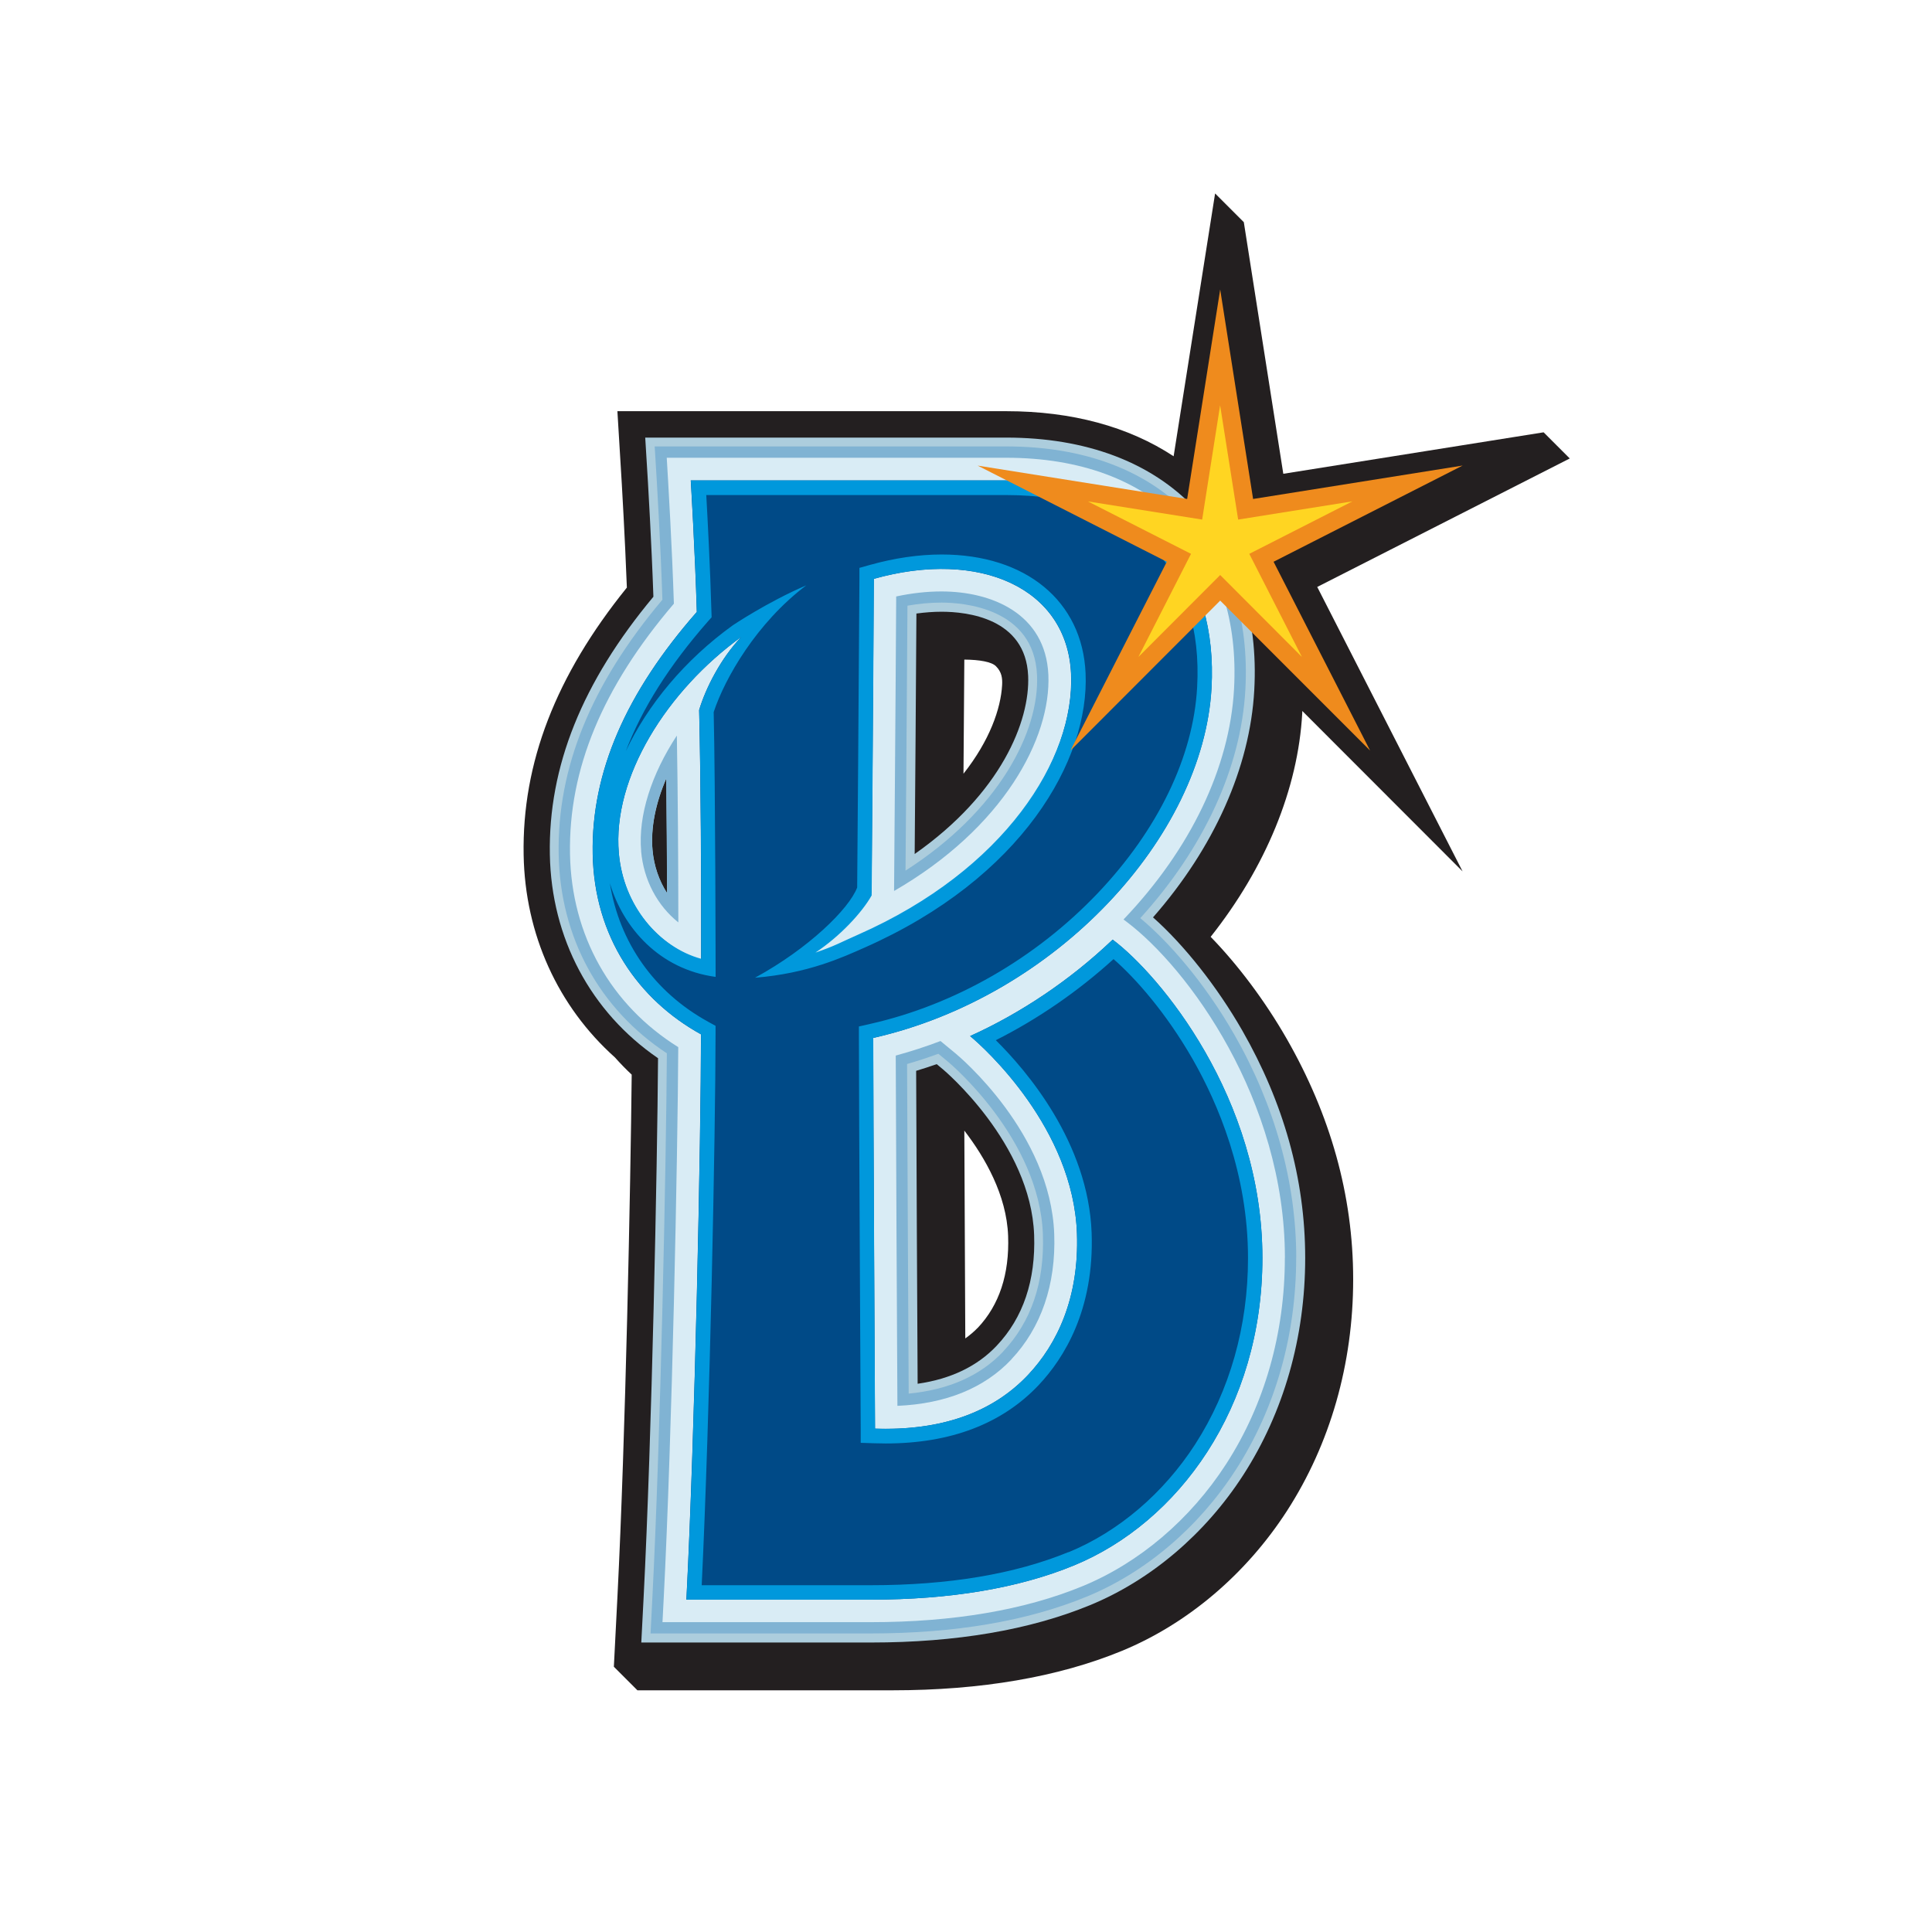
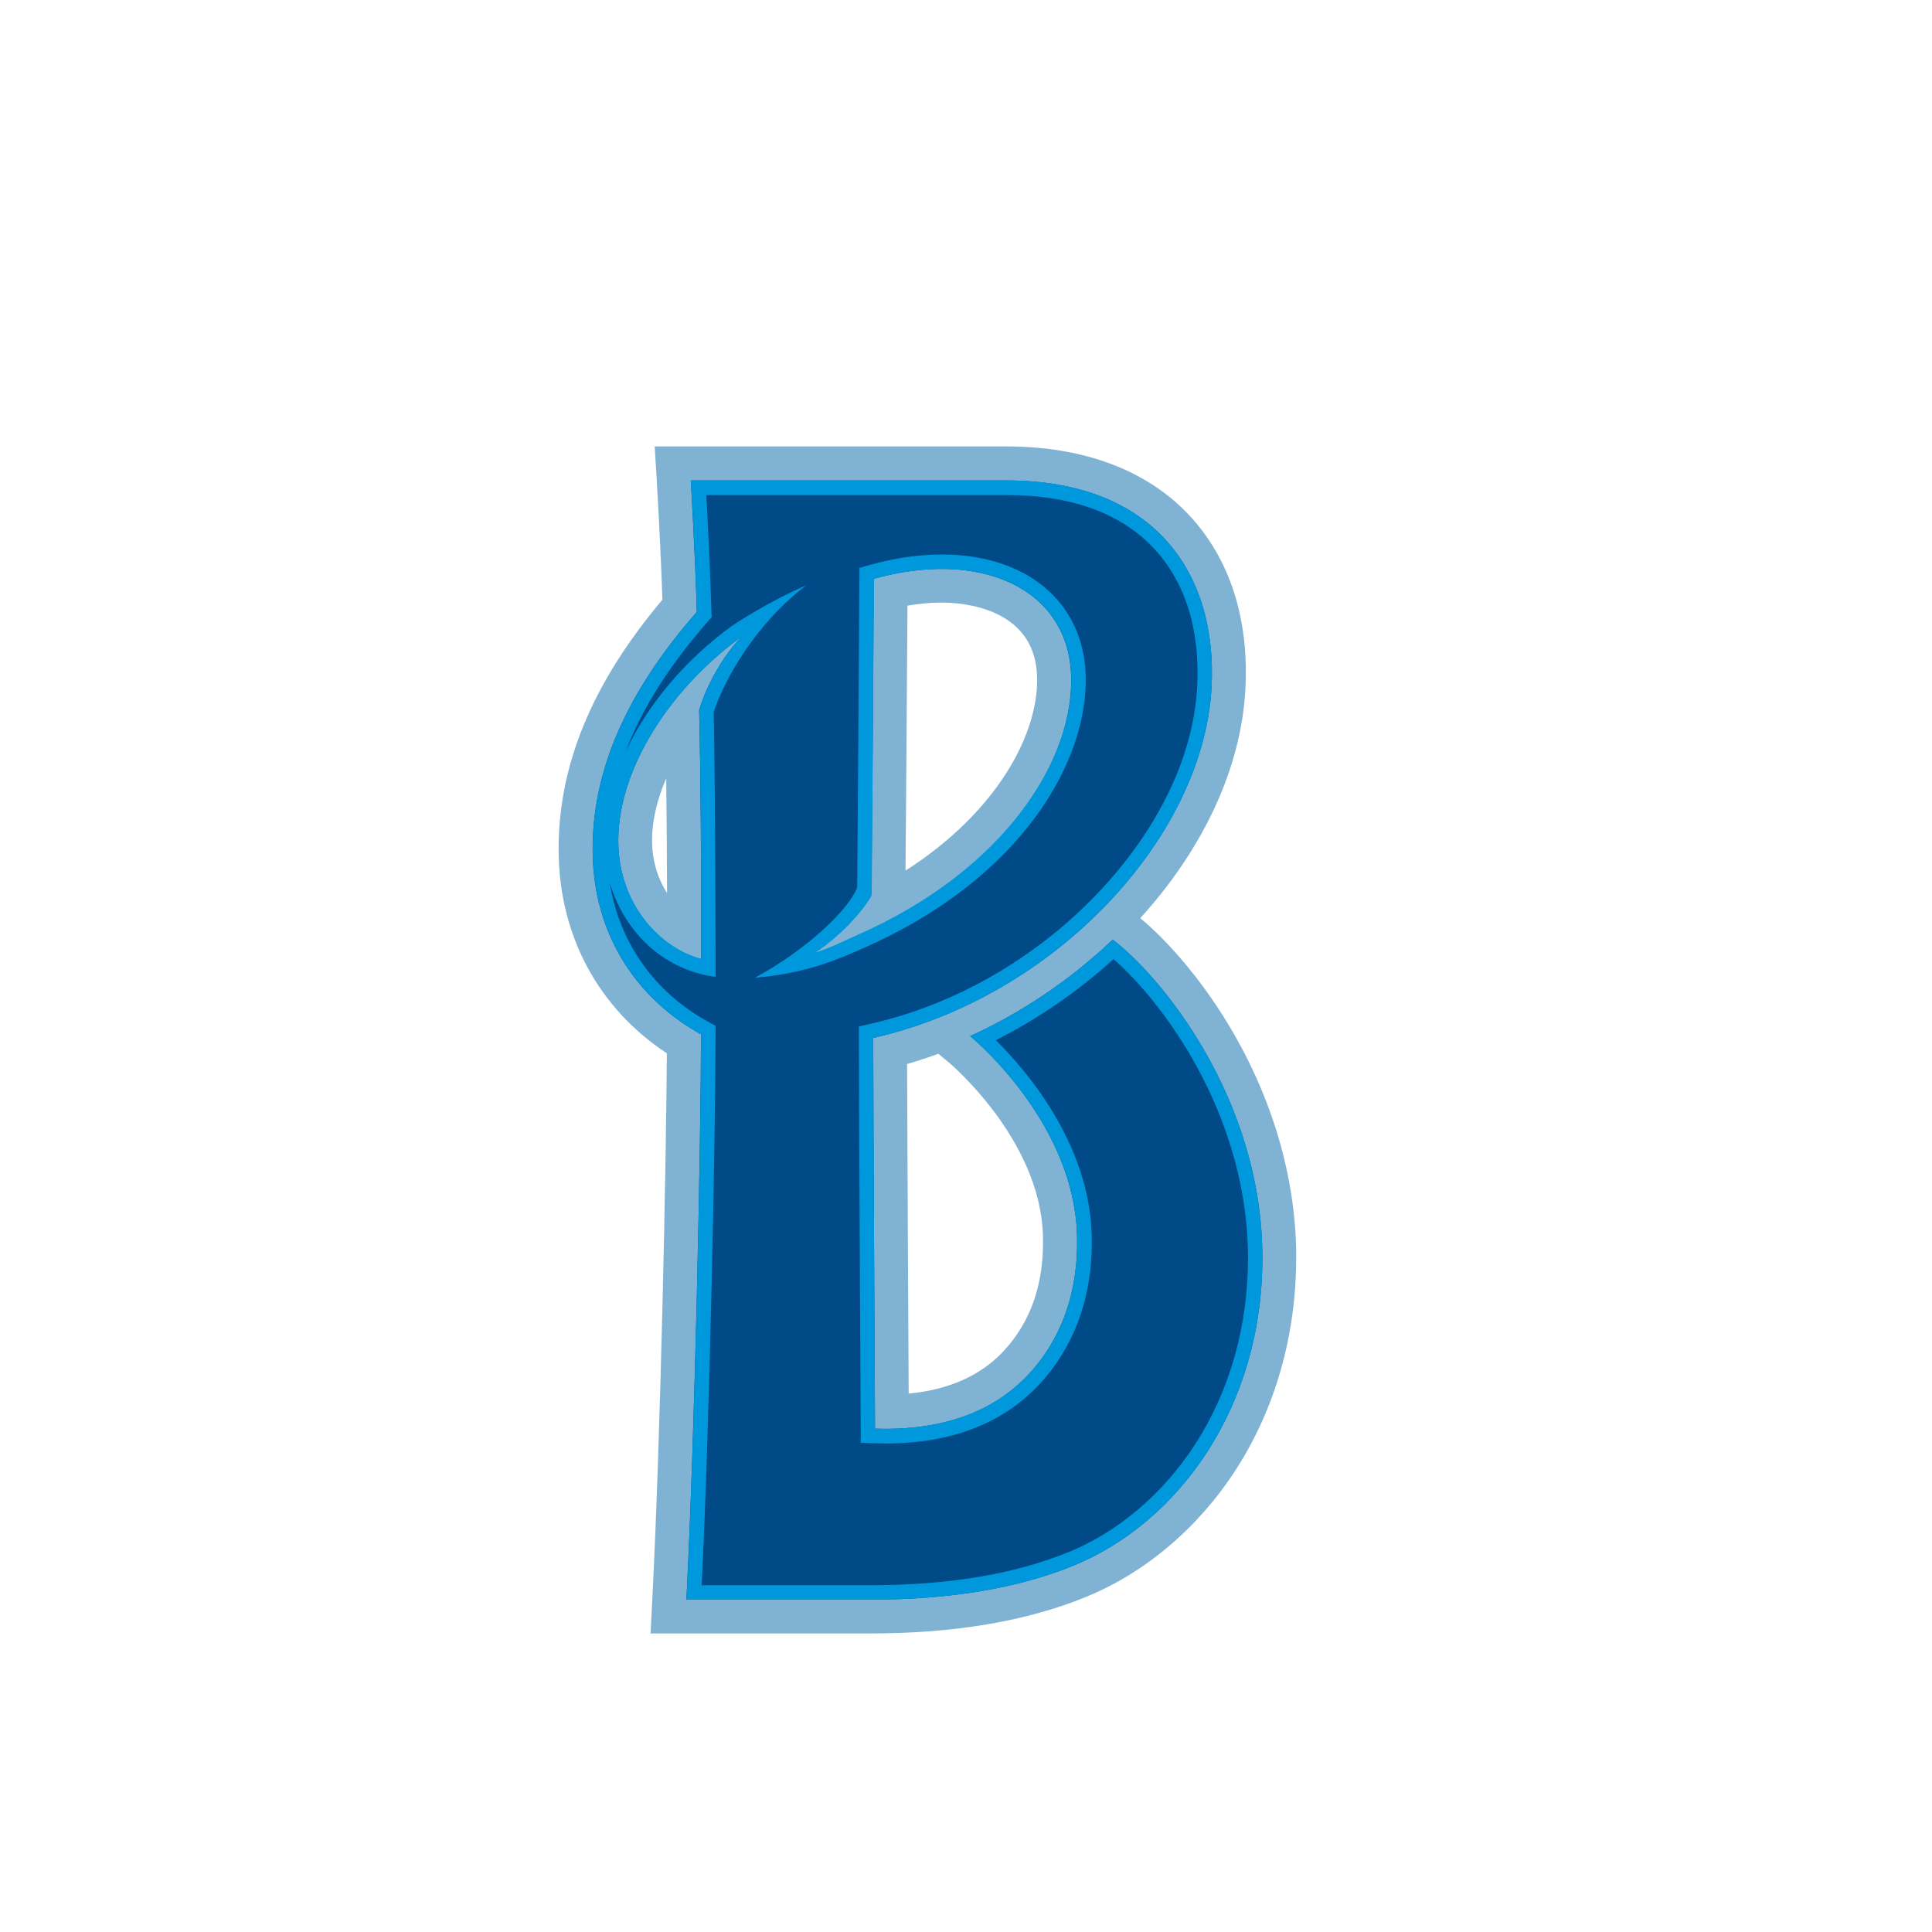
<svg xmlns="http://www.w3.org/2000/svg" id="uuid-98023f1e-4e04-46e7-9871-da3b248070de" viewBox="0 0 300 300">
  <defs>
    <style>.uuid-eca034ac-f236-4a5f-9a56-081b11502afe{fill:#004a87;}.uuid-47c2a7a4-061b-4861-8ef6-cd0386aace44{fill:#accddd;}.uuid-b80221c9-5cba-4e40-9f7f-a6260b9a81ff{fill:#ef8b1d;}.uuid-76ee3613-6493-4db8-9177-0826b7deb4ff{fill:#0098dc;}.uuid-7997dd87-71c3-465c-b884-fbf4a7c51e44{fill:#d9ecf5;}.uuid-135c756a-ee89-47d4-9548-547ac22096ab{fill:none;}.uuid-29a5091c-d2bc-479d-815b-8948b9f9912b{fill:#80b3d3;}.uuid-2410279c-47d0-410c-abad-02d77b52e380{fill:#ffd522;}.uuid-e533c8a6-1b1c-4b06-bc44-11c12b8666cd{fill:#231f20;}</style>
  </defs>
  <g id="uuid-d32cea05-aeac-48cf-a748-e143121b7e6d">
    <g>
      <rect class="uuid-135c756a-ee89-47d4-9548-547ac22096ab" width="300" height="300" />
      <g>
-         <path class="uuid-e533c8a6-1b1c-4b06-bc44-11c12b8666cd" d="M243.73,71.17l-4.04-4.04-40.42,6.44-6.13-39.07-4.46-4.46-6.44,40.81c-6.98-4.6-15.81-7-25.97-7h-60.4l.69,11.4c0,.09,.47,7.9,.78,15.99-11.04,13.66-16.29,27.25-16.03,41.52,.22,12.34,5.33,23.52,14.18,31.44,.82,.92,1.69,1.82,2.6,2.67-.18,17.32-.96,56.4-2.21,80.97l-.56,10.97,3.66,3.66h39.6c13.76,0,25.75-2.06,35.62-6.12,10.18-4.19,19.29-11.91,25.64-21.74,6.72-10.41,10.28-22.84,10.28-35.95s-3.57-25.57-10.32-37.36c-3.36-5.86-7.55-11.45-11.81-15.83,8.55-10.79,13.57-22.99,14.22-34.71,0-.12,0-.24,.01-.36l22.35,22.37,2.54,2.54-22.57-44.17,39.23-19.96m-94.03,31.24c2.38,.02,4.23,.35,4.9,1.02,.93,.92,1.02,1.9,.97,2.91-.2,3.7-1.94,8.65-6,13.79,.05-5.87,.09-12.05,.13-17.71Zm2.11,103.73c-.59,.62-1.25,1.17-1.96,1.68-.05-9.71-.11-22.79-.15-32.27,3.21,4.18,6.57,10.01,6.8,16.36,.21,5.93-1.37,10.71-4.69,14.24Z" />
-         <path class="uuid-47c2a7a4-061b-4861-8ef6-cd0386aace44" d="M192.89,160c-3.9-6.79-9-13.25-13.85-17.55,9.49-10.82,15.06-23.3,15.72-35.25,.64-11.44-2.55-21.21-9.22-28.25-6.8-7.2-16.93-11-29.29-11h-56.06l.43,7.06c0,.09,.54,9.03,.84,17.65-11.07,13.28-16.33,26.38-16.08,40.04,.23,12.97,6.34,24.45,16.8,31.62-.12,17.11-.96,58.69-2.24,83.74l-.36,6.99h35.64c13.23,0,24.69-1.95,34.06-5.81,9.42-3.88,17.86-11.05,23.76-20.18,6.3-9.76,9.63-21.42,9.63-33.73s-3.38-24.15-9.78-35.33m-91.56-27.97c-.31-3.46,.47-7.29,2.13-11.13,.07,5.83,.11,12.03,.13,17.8-1.24-1.93-2.04-4.21-2.26-6.67Zm40.97-36.76c1.34-.18,2.65-.28,3.9-.28,3.92,0,13.06,.97,13.45,9.95,.31,7.01-4.19,18.25-17.62,27.67,.08-9.76,.2-25.33,.27-37.34Zm12.48,113.68c-3,3.19-7.13,5.18-12.29,5.92-.06-10.6-.19-36.47-.23-48.59,1.07-.32,2.13-.67,3.19-1.04l.95,.79c.14,.11,13.67,11.49,14.18,25.74,.25,7.05-1.7,12.84-5.8,17.18Z" />
        <path class="uuid-29a5091c-d2bc-479d-815b-8948b9f9912b" d="M201.28,195.32c0-11.7-3.33-23.68-9.6-34.64-4.86-8.49-10.54-14.73-14.62-18.11,9.87-10.86,15.65-23.38,16.32-35.47,.61-11.05-2.45-20.46-8.84-27.22-6.54-6.91-16.32-10.56-28.29-10.56h-54.59l.34,5.59c0,.1,.57,9.45,.86,18.21-11.08,13.14-16.35,26.1-16.11,39.54,.23,12.9,6.31,23.99,16.8,30.9-.11,17.55-.98,59.73-2.25,84.55l-.28,5.53h34.18c13.05,0,24.33-1.92,33.53-5.71,9.16-3.76,17.38-10.75,23.13-19.65,6.16-9.52,9.41-20.93,9.41-32.98m-99.95-63.3c-.31-3.46,.47-7.29,2.13-11.13,.07,5.83,.11,12.03,.13,17.8-1.24-1.93-2.04-4.21-2.26-6.67Zm39.59-37.95c1.82-.32,3.58-.48,5.28-.48,3.37,0,14.38,.82,14.84,11.28,.38,8.77-5.95,21.07-20.42,30.34,.06-7.78,.22-27.23,.3-41.14Zm14.86,115.82c-3.53,3.75-8.46,5.93-14.67,6.53-.06-11.7-.21-39.35-.25-51.18,1.63-.47,3.25-1.01,4.86-1.59l1.56,1.29c.14,.12,14.15,11.85,14.67,26.77,.26,7.44-1.81,13.55-6.18,18.18Z" />
-         <path class="uuid-7997dd87-71c3-465c-b884-fbf4a7c51e44" d="M199.52,195.32c0-24.58-15.1-45.07-24.63-52.22l-.43-.32s.07-.08,.1-.11c10.32-10.84,16.38-23.5,17.06-35.66,.58-10.55-2.31-19.52-8.36-25.92-6.2-6.55-15.54-10.01-27.01-10.01h-52.72l.22,3.72c0,.11,.6,9.96,.89,18.94-11.09,12.98-16.37,25.71-16.13,38.88,.23,12.62,6.32,23.44,16.81,29.98-.09,16.95-.96,60.28-2.26,85.6l-.19,3.69h32.33c12.81,0,23.87-1.88,32.87-5.58,8.83-3.63,16.76-10.37,22.32-18.97,5.97-9.24,9.12-20.32,9.12-32.02m-99.95-63.15c-.49-5.55,1.61-11.96,5.54-17.95,.16,9.02,.23,19.9,.23,29.01-3.24-2.59-5.38-6.55-5.78-11.06Zm39.6-39.55c2.42-.52,4.78-.78,7.03-.78,7.75,0,16.17,3.4,16.6,12.95,.43,9.81-6.97,23.76-23.96,33.56,.02-2.92,.24-29.03,.33-45.73Zm17.89,118.47c-4.2,4.45-10.15,6.88-17.7,7.21-.06-10.69-.23-42.84-.26-54.39,2.34-.64,4.67-1.39,6.95-2.26l2.34,1.93c.6,.5,14.76,12.36,15.32,28.06,.28,7.81-2.03,14.54-6.66,19.44Z" />
        <path class="uuid-eca034ac-f236-4a5f-9a56-081b11502afe" d="M172.78,145.91s-.06,.06-.18,.16c-6.41,6.09-14.05,11.24-21.96,14.81,2.31,1.91,16.02,14.36,16.59,30.65,.35,9.99-3.07,17.17-7.61,21.98-5.57,5.9-13.59,8.67-23.75,8.33,0,0-.28-51.26-.28-60.67,28.4-6.43,51.24-31.22,52.53-54.34,.97-17.56-8.61-32.23-31.87-32.23h-48.99s.66,10.93,.94,20.42c-11.02,12.56-16.39,24.9-16.17,37.55,.23,12.92,7.1,22.68,16.82,28.04-.02,16.2-.93,61.71-2.27,87.78h28.64c12.38,0,22.99-1.8,31.53-5.31,16.19-6.66,29.27-24.45,29.27-47.75,0-24.92-15.99-43.98-23.23-49.41m-63.92,3.13c-6.7-2.14-12.05-8.3-12.78-16.55-1.05-11.82,7.52-25.29,19-33.59-3.18,3.35-5.51,7.93-6.53,11.34,.26,10.78,.34,26.3,.31,38.81Zm24.54-3.64c-2.73,1.2-6.48,3.77-11,3.86,5.62-3.68,10.91-7.9,12.92-10.67,0,0,.26-31.27,.35-48.72,16.45-4.62,30.05,1.42,30.63,14.78,.58,13.16-10.18,30.71-32.91,40.75Z" />
        <path class="uuid-76ee3613-6493-4db8-9177-0826b7deb4ff" d="M172.78,145.91s-.06,.06-.18,.16c-6.41,6.09-14.05,11.24-21.96,14.81,2.31,1.91,16.02,14.36,16.59,30.65,.35,9.99-3.07,17.17-7.61,21.98-5.27,5.58-12.73,8.36-22.11,8.36-.54,0-1.08-.02-1.63-.03,0,0-.28-51.26-.28-60.67,28.4-6.43,51.24-31.22,52.53-54.34,.97-17.56-8.61-32.23-31.87-32.23h-48.99s.66,10.93,.94,20.42c-11.02,12.56-16.39,24.9-16.17,37.55,.23,12.92,7.1,22.68,16.82,28.04-.02,16.2-.93,61.71-2.27,87.78h28.64c12.38,0,22.99-1.8,31.53-5.31,16.19-6.66,29.27-24.45,29.27-47.75,0-24.92-15.99-43.98-23.23-49.41m-63.92,3.13v-.17c-6.58-1.79-12.07-8.28-12.78-16.38-1.05-11.82,7.52-25.29,19-33.59-3.18,3.35-5.51,7.93-6.53,11.34,.26,10.78,.34,26.3,.31,38.81Zm57.02,91.96c-8.3,3.41-18.61,5.14-30.67,5.14h-26.27c1.29-26.77,2.14-70.69,2.15-85.54v-1.32l-1.16-.64c-8.39-4.62-13.78-12.32-15.25-21.51,2.05,6.91,7.67,13.37,16.42,14.55,0,0-.03-29.59-.3-41.12,1.73-5.24,6.65-13.85,14.38-19.68-6.03,2.58-11.42,6.21-11.42,6.21-7.42,5.35-13.21,12.32-16.61,19.55,2.54-6.66,6.77-13.33,12.74-20.14l.59-.66-.03-.88c-.19-6.76-.59-14.34-.8-18.1h46.61c9.99,0,17.67,2.76,22.82,8.21,4.94,5.23,7.29,12.7,6.79,21.64-.59,10.79-6.09,22.15-15.47,32.01-9.62,10.09-22.15,17.29-35.3,20.26l-1.75,.4v1.8c0,9.31,.28,60.17,.28,60.68v2.17l2.17,.07c.57,.01,1.15,.03,1.71,.03,10.08,0,18.07-3.05,23.75-9.06,3.98-4.22,8.64-11.74,8.23-23.6-.5-14.07-10.15-25.29-14.88-29.96,6.54-3.29,12.79-7.6,18.28-12.59,3.39,2.94,8.15,8.33,12.28,15.53,3.92,6.85,8.6,17.77,8.6,30.9,0,10.6-2.84,20.59-8.2,28.9-4.93,7.63-11.91,13.58-19.67,16.77Zm2.67-136.45c-.49-11.22-9.27-18.46-22.35-18.46-3.56,0-7.31,.55-11.14,1.62l-1.63,.46v1.69c-.09,15.74-.31,43.04-.35,47.94-1.25,3.3-7.49,9.44-15.86,14.01,8.24-.66,13.66-3.2,16.95-4.65,24.57-10.84,34.97-29.22,34.38-42.61Zm-41.94,43.35c3.77-2.5,7.2-6.17,8.72-8.87,0,0,.26-31.71,.35-49.16,3.69-1.04,7.24-1.54,10.53-1.54,11.37,0,19.65,5.96,20.1,16.31,.58,13.16-10.31,30.42-33.04,40.46-2.73,1.2-3.66,1.79-6.65,2.8Z" />
-         <polyline class="uuid-b80221c9-5cba-4e40-9f7f-a6260b9a81ff" points="189.47 44.95 194.58 77.48 227.12 72.29 197.76 87.23 212.75 116.55 189.47 93.26 166.21 116.55 181.18 87.23 151.81 72.3 184.34 77.48 189.47 44.95" />
-         <polyline class="uuid-2410279c-47d0-410c-abad-02d77b52e380" points="184.94 86 168.93 77.86 186.67 80.68 189.46 62.93 192.26 80.68 210 77.85 193.99 86 202.16 102.01 189.47 89.29 176.77 102.01 184.94 86" />
      </g>
    </g>
  </g>
</svg>